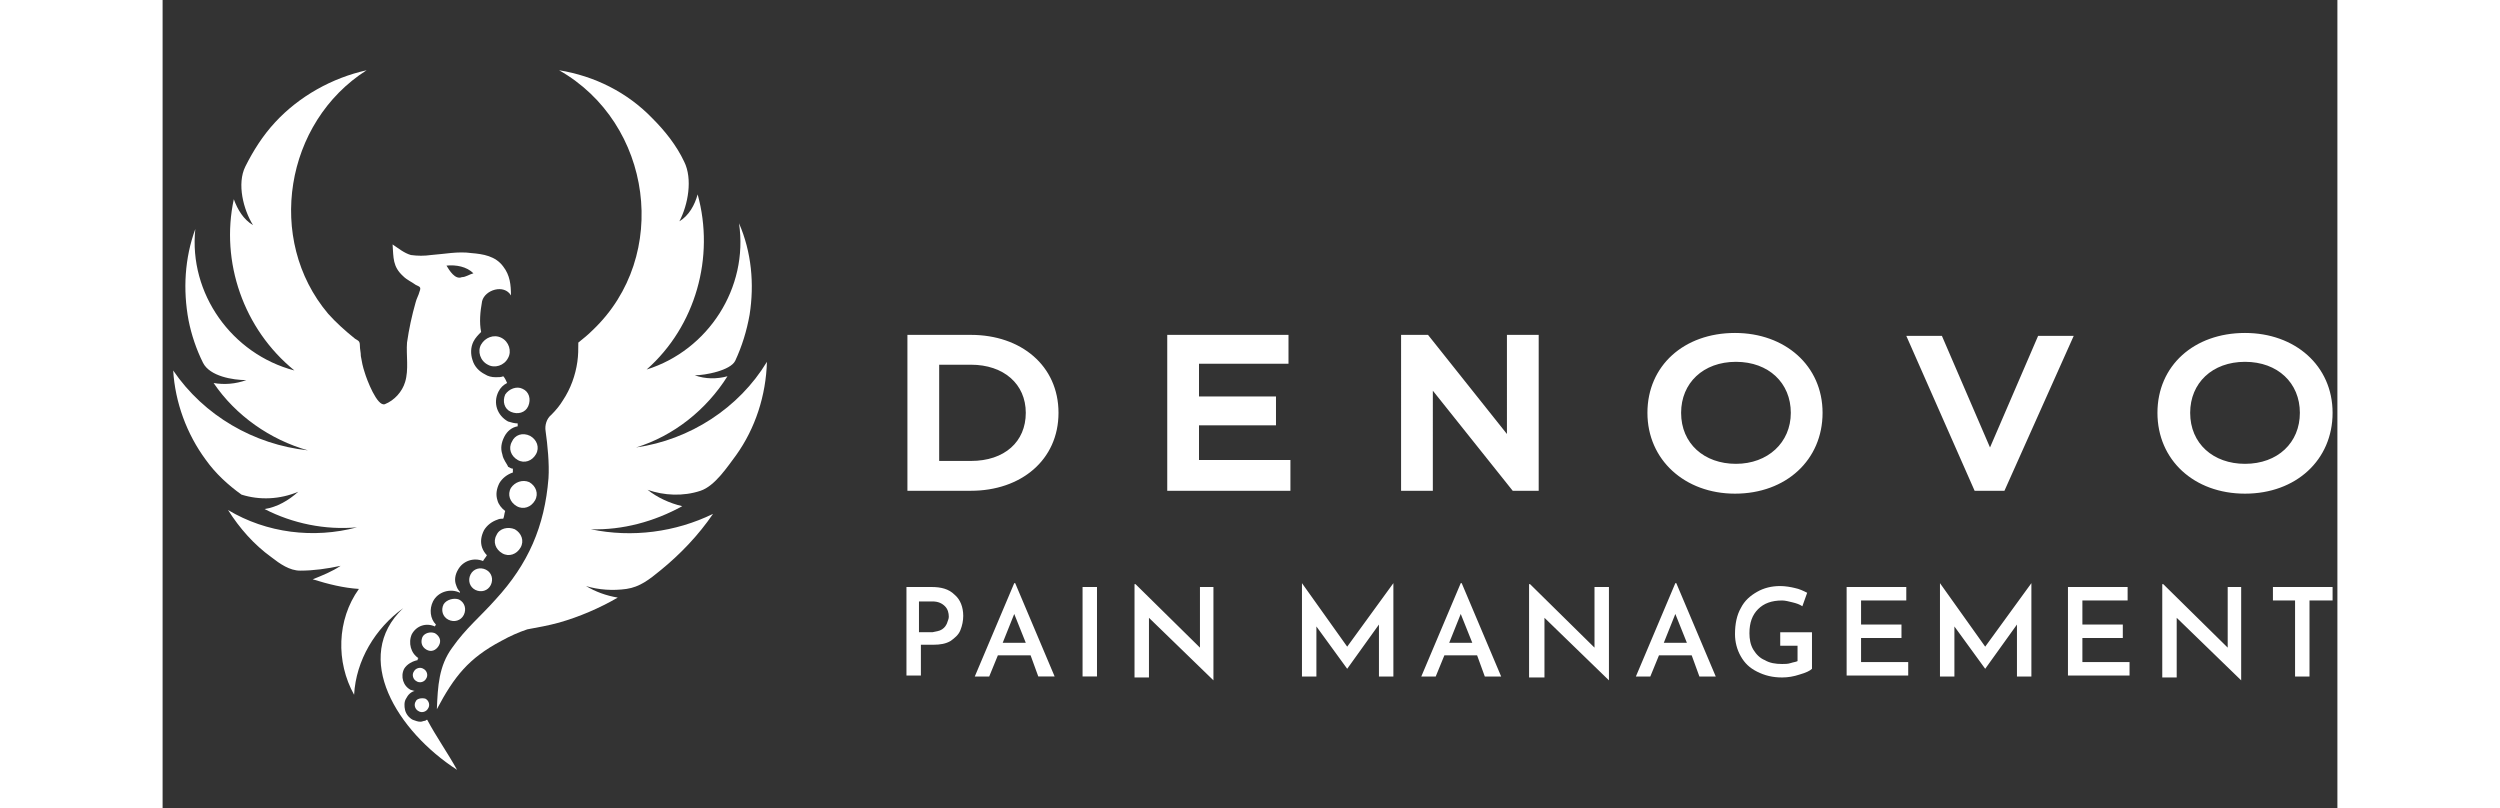
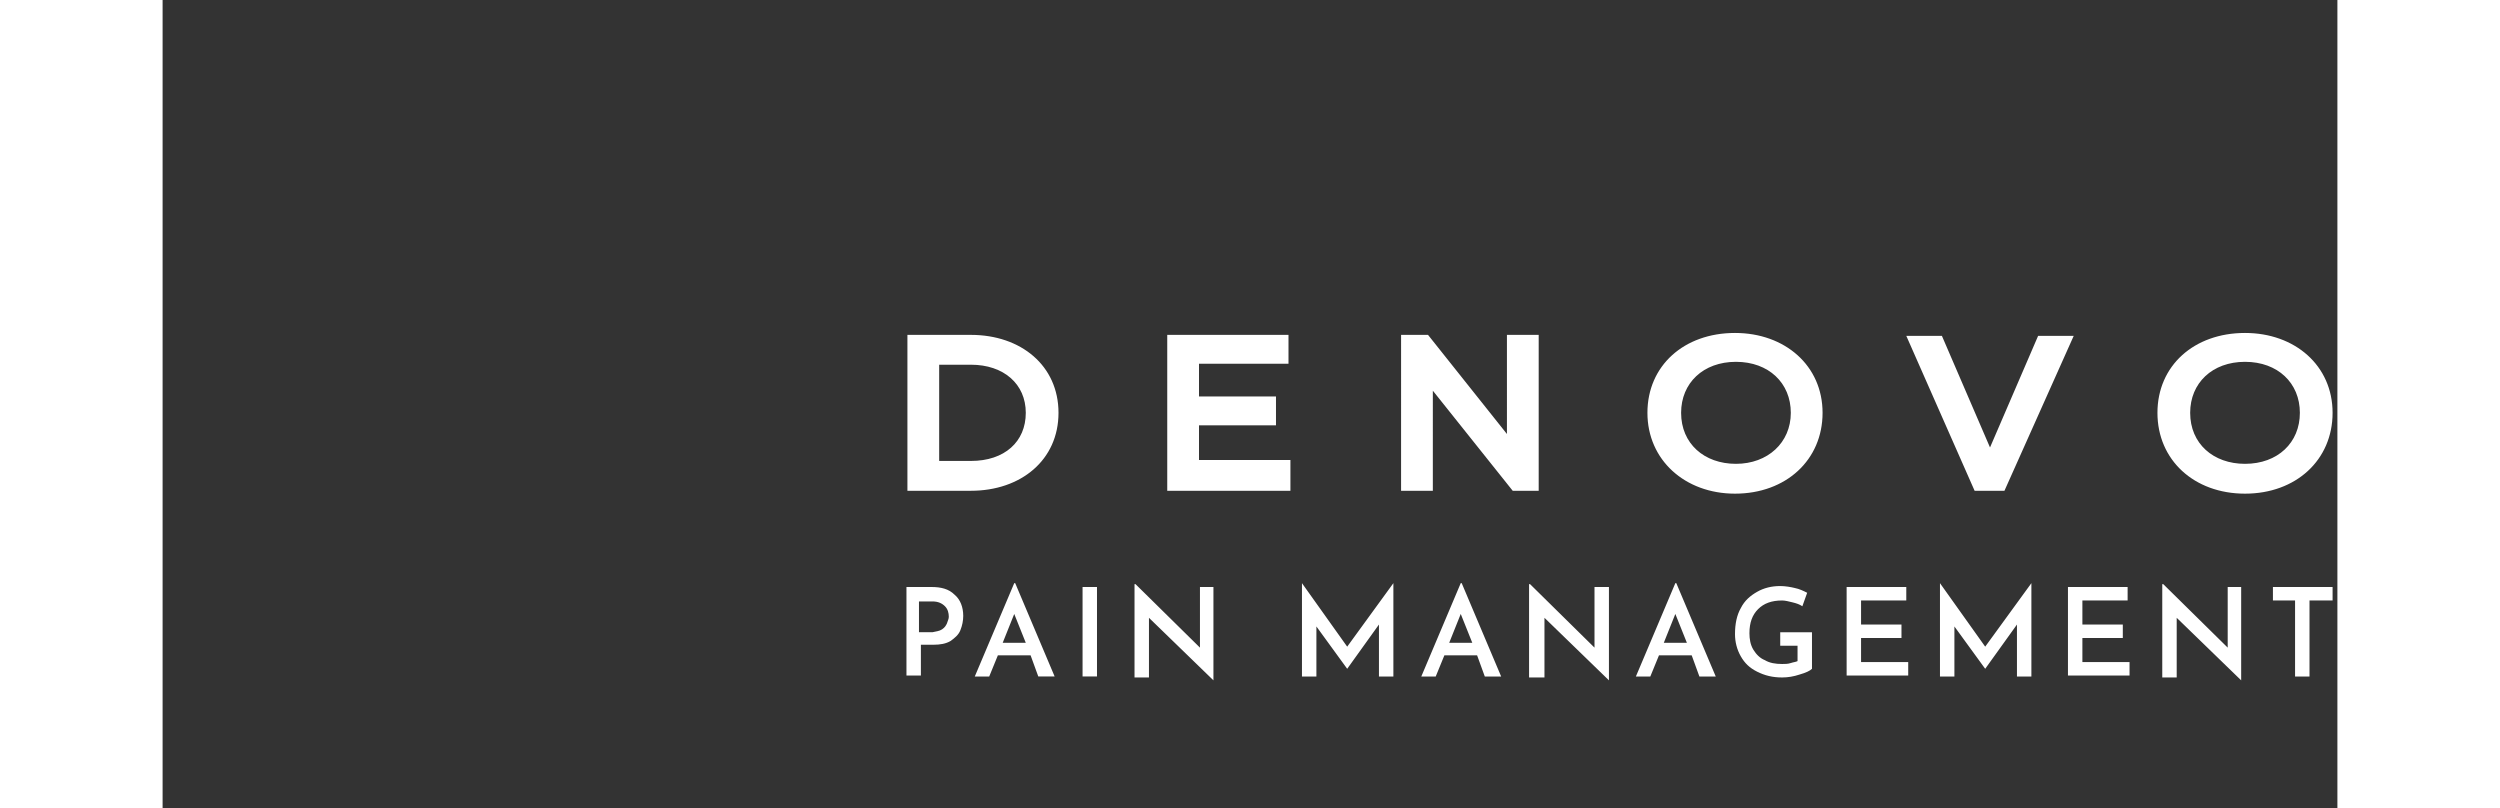
<svg xmlns="http://www.w3.org/2000/svg" version="1.1" id="Layer_1" x="0px" y="0px" width="300px" height="97px" viewBox="0 0 226 84" style="enable-background:new 0 0 226 84;" xml:space="preserve">
  <rect x="0" y="0" width="226" height="84" fill="#333333" stroke="none" />
  <style type="text/css"> .st0{fill:#FFFFFF;} .st1{fill-rule:evenodd;clip-rule:evenodd;fill:#FFFFFF;} </style>
  <g>
-     <path class="st0" d="M35.2,35.1c0.8,0.4,1.1,1.4,0.7,2.1c-0.4,0.8-1.4,1.1-2.1,0.7c-0.8-0.4-1.1-1.4-0.7-2.1 C33.5,35.1,34.4,34.7,35.2,35.1z M35.6,41c-0.3,0.7-0.1,1.5,0.6,1.8c0.7,0.3,1.5,0.1,1.8-0.6s0.1-1.5-0.6-1.8 C36.8,40.1,36,40.4,35.6,41z M36.3,45.9c-0.4,0.7-0.1,1.5,0.6,1.9s1.5,0.1,1.9-0.6s0.1-1.5-0.6-1.9C37.4,44.9,36.6,45.2,36.3,45.9z M36.2,50.7c-0.4,0.7-0.1,1.5,0.6,1.9c0.7,0.4,1.5,0.1,1.9-0.6c0.4-0.7,0.1-1.5-0.6-1.9C37.4,49.8,36.6,50.1,36.2,50.7z M34.7,55.6 c-0.4,0.7-0.1,1.5,0.6,1.9c0.7,0.4,1.5,0.1,1.9-0.6c0.4-0.7,0.1-1.5-0.6-1.9C35.9,54.7,35,54.9,34.7,55.6z M32,59.7 c-0.3,0.6-0.1,1.3,0.5,1.6c0.6,0.3,1.3,0.1,1.6-0.5c0.3-0.6,0.1-1.3-0.5-1.6C33,58.9,32.3,59.1,32,59.7z M29.2,62.8 c-0.3,0.6-0.1,1.3,0.5,1.6c0.6,0.3,1.3,0.1,1.6-0.5c0.3-0.6,0.1-1.3-0.5-1.6C30.3,62.1,29.5,62.3,29.2,62.8z M27,66.2 c-0.2,0.5-0.1,1,0.4,1.3s1,0.1,1.3-0.4s0.1-1-0.4-1.3C27.8,65.6,27.2,65.8,27,66.2z M26.1,69.8c-0.2,0.3-0.1,0.8,0.3,1 c0.3,0.2,0.8,0.1,1-0.3c0.2-0.3,0.1-0.8-0.3-1C26.8,69.3,26.3,69.4,26.1,69.8z M26.3,72.9c-0.2,0.3-0.1,0.8,0.3,1 c0.3,0.2,0.8,0.1,1-0.3c0.2-0.3,0.1-0.8-0.3-1C26.9,72.5,26.4,72.6,26.3,72.9z" />
-     <path class="st1" d="M44.5,55c4.3,0.9,8.8,0.3,12.7-1.6c-1.5,2.2-3.4,4.2-5.5,5.9c-1.1,0.9-2.1,1.7-3.5,1.9 c-1.4,0.2-2.9,0.1-4.2-0.3c1,0.6,2.1,1,3.3,1.2c-1.9,1.1-4,2-6.1,2.6c-1.1,0.3-2.2,0.5-3.3,0.7c-0.9,0.3-1.8,0.7-2.7,1.2 c-3.4,1.8-4.9,3.7-6.7,7.1c0.1-2.4,0.2-4.5,1.6-6.4c1.4-2,2.9-3.2,4.5-5c3.4-3.7,5.1-7.6,5.5-12.6c0.1-1.5-0.1-3.5-0.3-4.9 c-0.1-0.6,0.1-1.3,0.6-1.7c0.5-0.5,0.9-1,1.2-1.5c0.8-1.2,1.3-2.6,1.5-4c0.1-0.7,0.1-1.3,0.1-2c0.5-0.4,1-0.8,1.5-1.3 c8.1-7.7,6.2-21.5-3.5-27c3.7,0.6,7.1,2.3,9.7,5c1.3,1.3,2.5,2.8,3.3,4.5c0.9,1.8,0.4,4.5-0.5,6.2c1-0.6,1.6-1.7,1.9-2.8 c1.8,6.5-0.2,13.7-5.3,18.2c6.4-2,10.6-8.5,9.6-15.2c1.3,3,1.6,6.3,1.1,9.5c-0.3,1.7-0.8,3.3-1.5,4.8C59,38.5,56.4,39,55.3,39 c1.1,0.4,2.3,0.4,3.4,0.1c-2.2,3.5-5.6,6.2-9.5,7.4c5.6-0.8,10.7-4.1,13.6-8.9c-0.1,3.5-1.2,6.9-3.2,9.7c-0.9,1.2-2.2,3.2-3.7,3.7 c-1.8,0.6-3.8,0.5-5.5-0.1c1,0.8,2.3,1.4,3.6,1.7C51.1,54.2,47.8,55.1,44.5,55C44.5,55,47.8,55.1,44.5,55z" />
-     <path class="st1" d="M35.3,47.2c-0.2-0.6-0.1-1.2,0.2-1.8l0,0c0.3-0.6,0.8-1,1.4-1.1c0-0.1,0-0.2,0-0.3c-0.3,0-0.7-0.1-1-0.2 c-1.1-0.6-1.6-1.9-1-3.1c0.2-0.4,0.5-0.7,0.9-0.9c-0.1-0.2-0.2-0.5-0.4-0.7c-0.2,0.1-0.5,0.1-0.8,0.1c-0.4,0-0.8-0.1-1.1-0.3 c-0.6-0.3-1.1-0.8-1.3-1.5c-0.2-0.6-0.2-1.3,0.1-1.9c0.2-0.4,0.5-0.7,0.8-1c-0.2-1-0.1-2.1,0.1-3.2c0.3-1.2,2.3-1.8,3-0.6 c0-1.1-0.1-2.1-0.8-3c-0.8-1.1-2.1-1.3-3.3-1.4c-1.4-0.2-2.8,0.1-4.2,0.2c-0.7,0.1-1.4,0.1-2.1,0c-0.7-0.2-1.3-0.7-1.9-1.1 c0.1,1.4,0,2.3,1.1,3.3c0.4,0.4,0.9,0.6,1.3,0.9c0.4,0.2,0.6,0.2,0.4,0.7c-0.1,0.4-0.3,0.7-0.4,1.1c-0.4,1.4-0.7,2.8-0.9,4.2 c-0.1,1.3,0.2,2.8-0.2,4.1c-0.3,1-1.1,1.9-2.1,2.3c-0.8,0.3-1.9-2.6-2.1-3.3c-0.2-0.6-0.3-1.1-0.4-1.7c0-0.4-0.1-0.7-0.1-1.1 c0-0.5-0.2-0.5-0.5-0.7c-1-0.8-2-1.7-2.8-2.6c-6.5-7.7-4.5-19.9,4-25.3c-3.6,0.8-7,2.7-9.5,5.4c-1.3,1.4-2.3,3-3.1,4.6 c-0.9,1.8-0.2,4.5,0.8,6.1c-1-0.6-1.6-1.6-2-2.7C6,27.2,8.4,34.2,13.7,38.5c-6.5-1.7-11-8-10.3-14.7c-1.1,3-1.3,6.3-0.7,9.5 c0.3,1.5,0.8,3,1.5,4.4c0.7,1.4,3.1,1.8,4.5,1.8c-1.1,0.4-2.3,0.5-3.4,0.3c2.3,3.4,5.9,5.9,9.8,7c-5.6-0.6-10.8-3.6-14-8.3 c0.2,3.3,1.4,6.6,3.4,9.3c1,1.4,2.3,2.6,3.7,3.6c1.9,0.6,4,0.5,5.9-0.3c-1,0.9-2.2,1.6-3.5,1.8c2.9,1.5,6.3,2.2,9.6,1.9 c-4.5,1.2-9.4,0.6-13.4-1.8c1.2,1.9,2.7,3.6,4.5,4.9c0.9,0.7,1.9,1.4,3,1.4c1.4,0,2.8-0.2,4.2-0.5c-0.9,0.6-1.9,1-2.9,1.4 c1.6,0.5,3.2,0.9,4.8,1c-2.3,3.2-2.4,7.6-0.5,11c0.2-3.6,2.2-6.9,5.1-9C19.6,68.3,24.4,76,30.6,80c-1-1.8-2.2-3.5-3.1-5.2 c-0.1,0-0.1,0-0.2,0.1c-0.2,0-0.3,0.1-0.5,0.1c-0.3,0-0.5-0.1-0.8-0.2c-0.4-0.2-0.7-0.6-0.8-1c-0.1-0.4-0.1-0.9,0.1-1.2 c0.2-0.4,0.5-0.7,0.9-0.8c-0.1,0-0.3-0.1-0.4-0.1c-0.8-0.4-1.1-1.4-0.7-2.2l0,0c0.3-0.5,0.9-0.8,1.4-0.9c0-0.1,0-0.2,0.1-0.2 c-0.8-0.5-1.1-1.6-0.7-2.5l0,0c0.5-0.9,1.5-1.2,2.4-0.8c0-0.1,0.1-0.1,0.1-0.2c-0.6-0.6-0.7-1.6-0.3-2.4c0.5-1,1.8-1.4,2.8-0.9 c0,0,0,0,0,0c0,0,0,0,0-0.1c-0.2-0.2-0.3-0.4-0.4-0.7c-0.2-0.5-0.1-1.1,0.2-1.6l0,0c0.5-0.9,1.6-1.3,2.6-0.9 c0.1-0.2,0.3-0.4,0.4-0.6c-0.2-0.2-0.4-0.5-0.5-0.8c-0.2-0.6-0.1-1.2,0.2-1.8c0.3-0.5,0.8-0.9,1.4-1.1c0.2-0.1,0.4-0.1,0.6-0.1 c0.1-0.2,0.1-0.5,0.2-0.8c-0.4-0.3-0.7-0.7-0.8-1.1c-0.2-0.6-0.1-1.2,0.2-1.8c0.3-0.5,0.8-0.9,1.4-1.1c0,0,0,0,0,0 c0-0.1,0-0.3,0-0.4c-0.2,0-0.3-0.1-0.5-0.2C35.8,48.2,35.4,47.8,35.3,47.2z M31.1,28.8c-0.7,0.3-1.3-0.7-1.6-1.2 c1-0.1,2.1,0.1,2.8,0.8C31.9,28.5,31.5,28.8,31.1,28.8z" />
-   </g>
+     </g>
  <path class="st0" d="M93.1,42.9c0,4.9-3.9,8.1-9.1,8.1h-6.6V34.8H84C89.2,34.8,93.1,38,93.1,42.9z M89.7,42.9c0-3-2.3-5-5.7-5h-3.3 v10H84C87.5,47.9,89.7,45.9,89.7,42.9z M117.2,51h-12.8V34.8h12.6v3h-9.3v3.4h8v3h-8v3.6h9.5V51z M143,51h-2.7l-8.3-10.4V51h-3.3 V34.8h2.8l8.2,10.3V34.8h3.3V51z M154.3,42.9c0-4.9,3.8-8.3,9.1-8.3c5.2,0,9.1,3.4,9.1,8.3c0,4.9-3.8,8.4-9.1,8.4 C158.2,51.3,154.3,47.8,154.3,42.9z M169.2,42.9c0-3.1-2.3-5.3-5.7-5.3c-3.4,0-5.7,2.2-5.7,5.3c0,3.2,2.4,5.3,5.7,5.3 C166.8,48.2,169.2,46,169.2,42.9z M191.4,51h-3.1l-7.1-16.1h3.7l5,11.6l5-11.6h3.7L191.4,51z M207.3,42.9c0-4.9,3.8-8.3,9.1-8.3 c5.2,0,9.1,3.4,9.1,8.3c0,4.9-3.8,8.4-9.1,8.4C211.1,51.3,207.3,47.8,207.3,42.9z M222.1,42.9c0-3.1-2.3-5.3-5.7-5.3 c-3.4,0-5.7,2.2-5.7,5.3c0,3.2,2.4,5.3,5.7,5.3C219.8,48.2,222.1,46,222.1,42.9z" />
  <path class="st0" d="M82.3,61.8c0.6,0.5,0.9,1.3,0.9,2.2c0,0.5-0.1,1-0.3,1.5c-0.2,0.5-0.6,0.8-1,1.1c-0.5,0.3-1.1,0.4-1.8,0.4h-1.3 v3.2h-1.5V61h2.6C80.9,61,81.7,61.2,82.3,61.8z M81,65.4c0.3-0.2,0.4-0.4,0.5-0.6c0.1-0.3,0.2-0.5,0.2-0.7c0-0.4-0.1-0.8-0.4-1.1 c-0.3-0.3-0.7-0.5-1.3-0.5h-1.4v3.2H80C80.4,65.6,80.7,65.6,81,65.4z M90.2,68.1h-3.4l-0.9,2.2h-1.5l4.1-9.7h0.1l4.1,9.7H91 L90.2,68.1z M89.7,66.8l-1.2-3l-1.2,3H89.7z M97.1,61v9.3h-1.5V61H97.1z M109.2,61v9.7h0l-6.7-6.5l0,6.2H101v-9.7h0.1l6.7,6.6l0-6.3 H109.2z M127.9,60.6v9.7h-1.5v-5.4l-3.3,4.6h0l-3.2-4.4v5.2h-1.5v-9.7h0l4.7,6.6L127.9,60.6L127.9,60.6z M136.6,68.1h-3.4l-0.9,2.2 h-1.5l4.1-9.7h0.1l4.1,9.7h-1.7L136.6,68.1z M136.1,66.8l-1.2-3l-1.2,3H136.1z M150.3,61v9.7h0l-6.7-6.5l0,6.2H142v-9.7h0.1l6.7,6.6 l0-6.3H150.3z M158.9,68.1h-3.4l-0.9,2.2h-1.5l4.1-9.7h0.1l4.1,9.7h-1.7L158.9,68.1z M158.4,66.8l-1.2-3l-1.2,3H158.4z M170.1,70.1 c-0.6,0.2-1.2,0.3-1.8,0.3c-1,0-1.8-0.2-2.6-0.6s-1.3-0.9-1.7-1.6c-0.4-0.7-0.6-1.5-0.6-2.3c0-1.1,0.2-2,0.6-2.7 c0.4-0.8,1-1.3,1.7-1.7c0.7-0.4,1.5-0.6,2.4-0.6c0.5,0,1.1,0.1,1.5,0.2c0.5,0.1,0.9,0.3,1.3,0.5l-0.5,1.4c-0.3-0.2-0.6-0.3-1-0.4 c-0.4-0.1-0.8-0.2-1.1-0.2c-1.1,0-1.9,0.3-2.5,0.9c-0.6,0.6-0.9,1.4-0.9,2.5c0,0.6,0.1,1.2,0.4,1.7c0.3,0.5,0.7,0.9,1.2,1.1 c0.5,0.3,1.1,0.4,1.8,0.4c0.3,0,0.6,0,0.9-0.1c0.3-0.1,0.5-0.1,0.7-0.2v-1.6h-1.8v-1.4h3.3v3.8C171.2,69.7,170.8,69.9,170.1,70.1z M181.2,61v1.4h-4.7v2.5h4.2v1.4h-4.2v2.5h4.9v1.4H175V61H181.2z M194.2,60.6v9.7h-1.5v-5.4l-3.3,4.6h0l-3.2-4.4v5.2h-1.5v-9.7h0 l4.7,6.6L194.2,60.6L194.2,60.6z M204.2,61v1.4h-4.7v2.5h4.2v1.4h-4.2v2.5h4.9v1.4H198V61H204.2z M216,61v9.7h0l-6.7-6.5l0,6.2h-1.5 v-9.7h0.1l6.7,6.6l0-6.3H216z M225.5,61v1.4h-2.4v7.9h-1.5v-7.9h-2.3V61H225.5z" />
</svg>